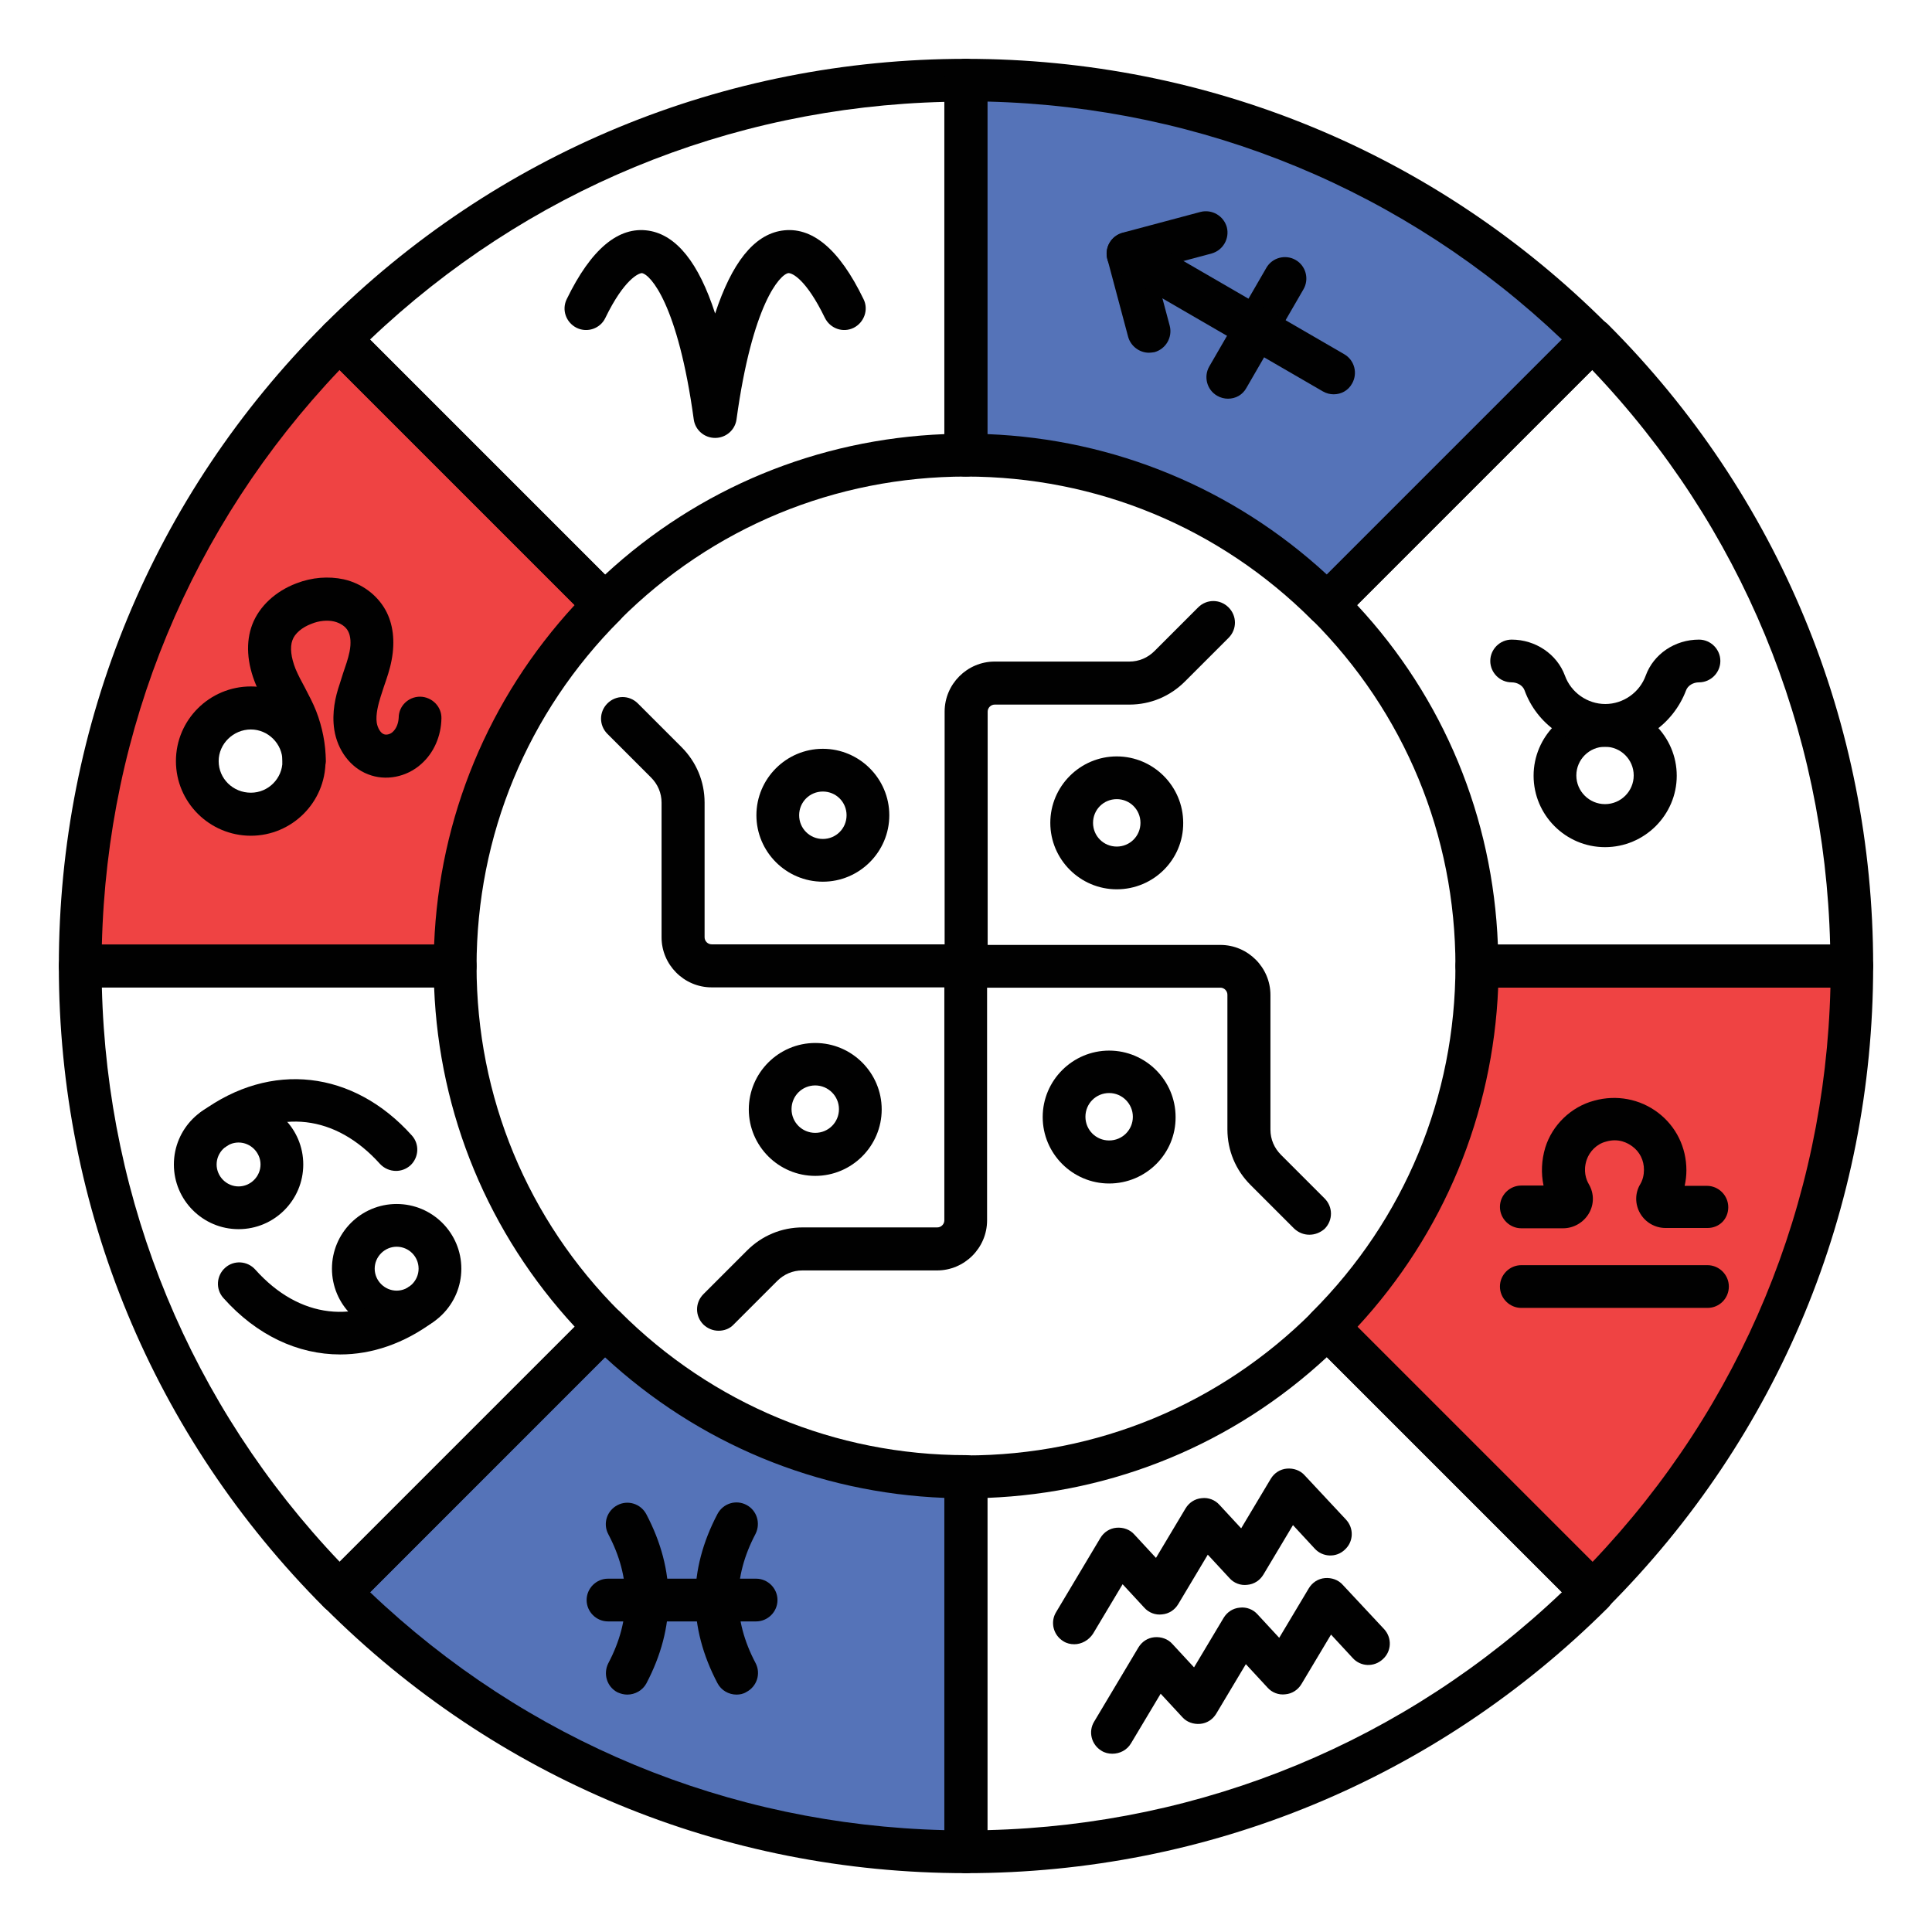
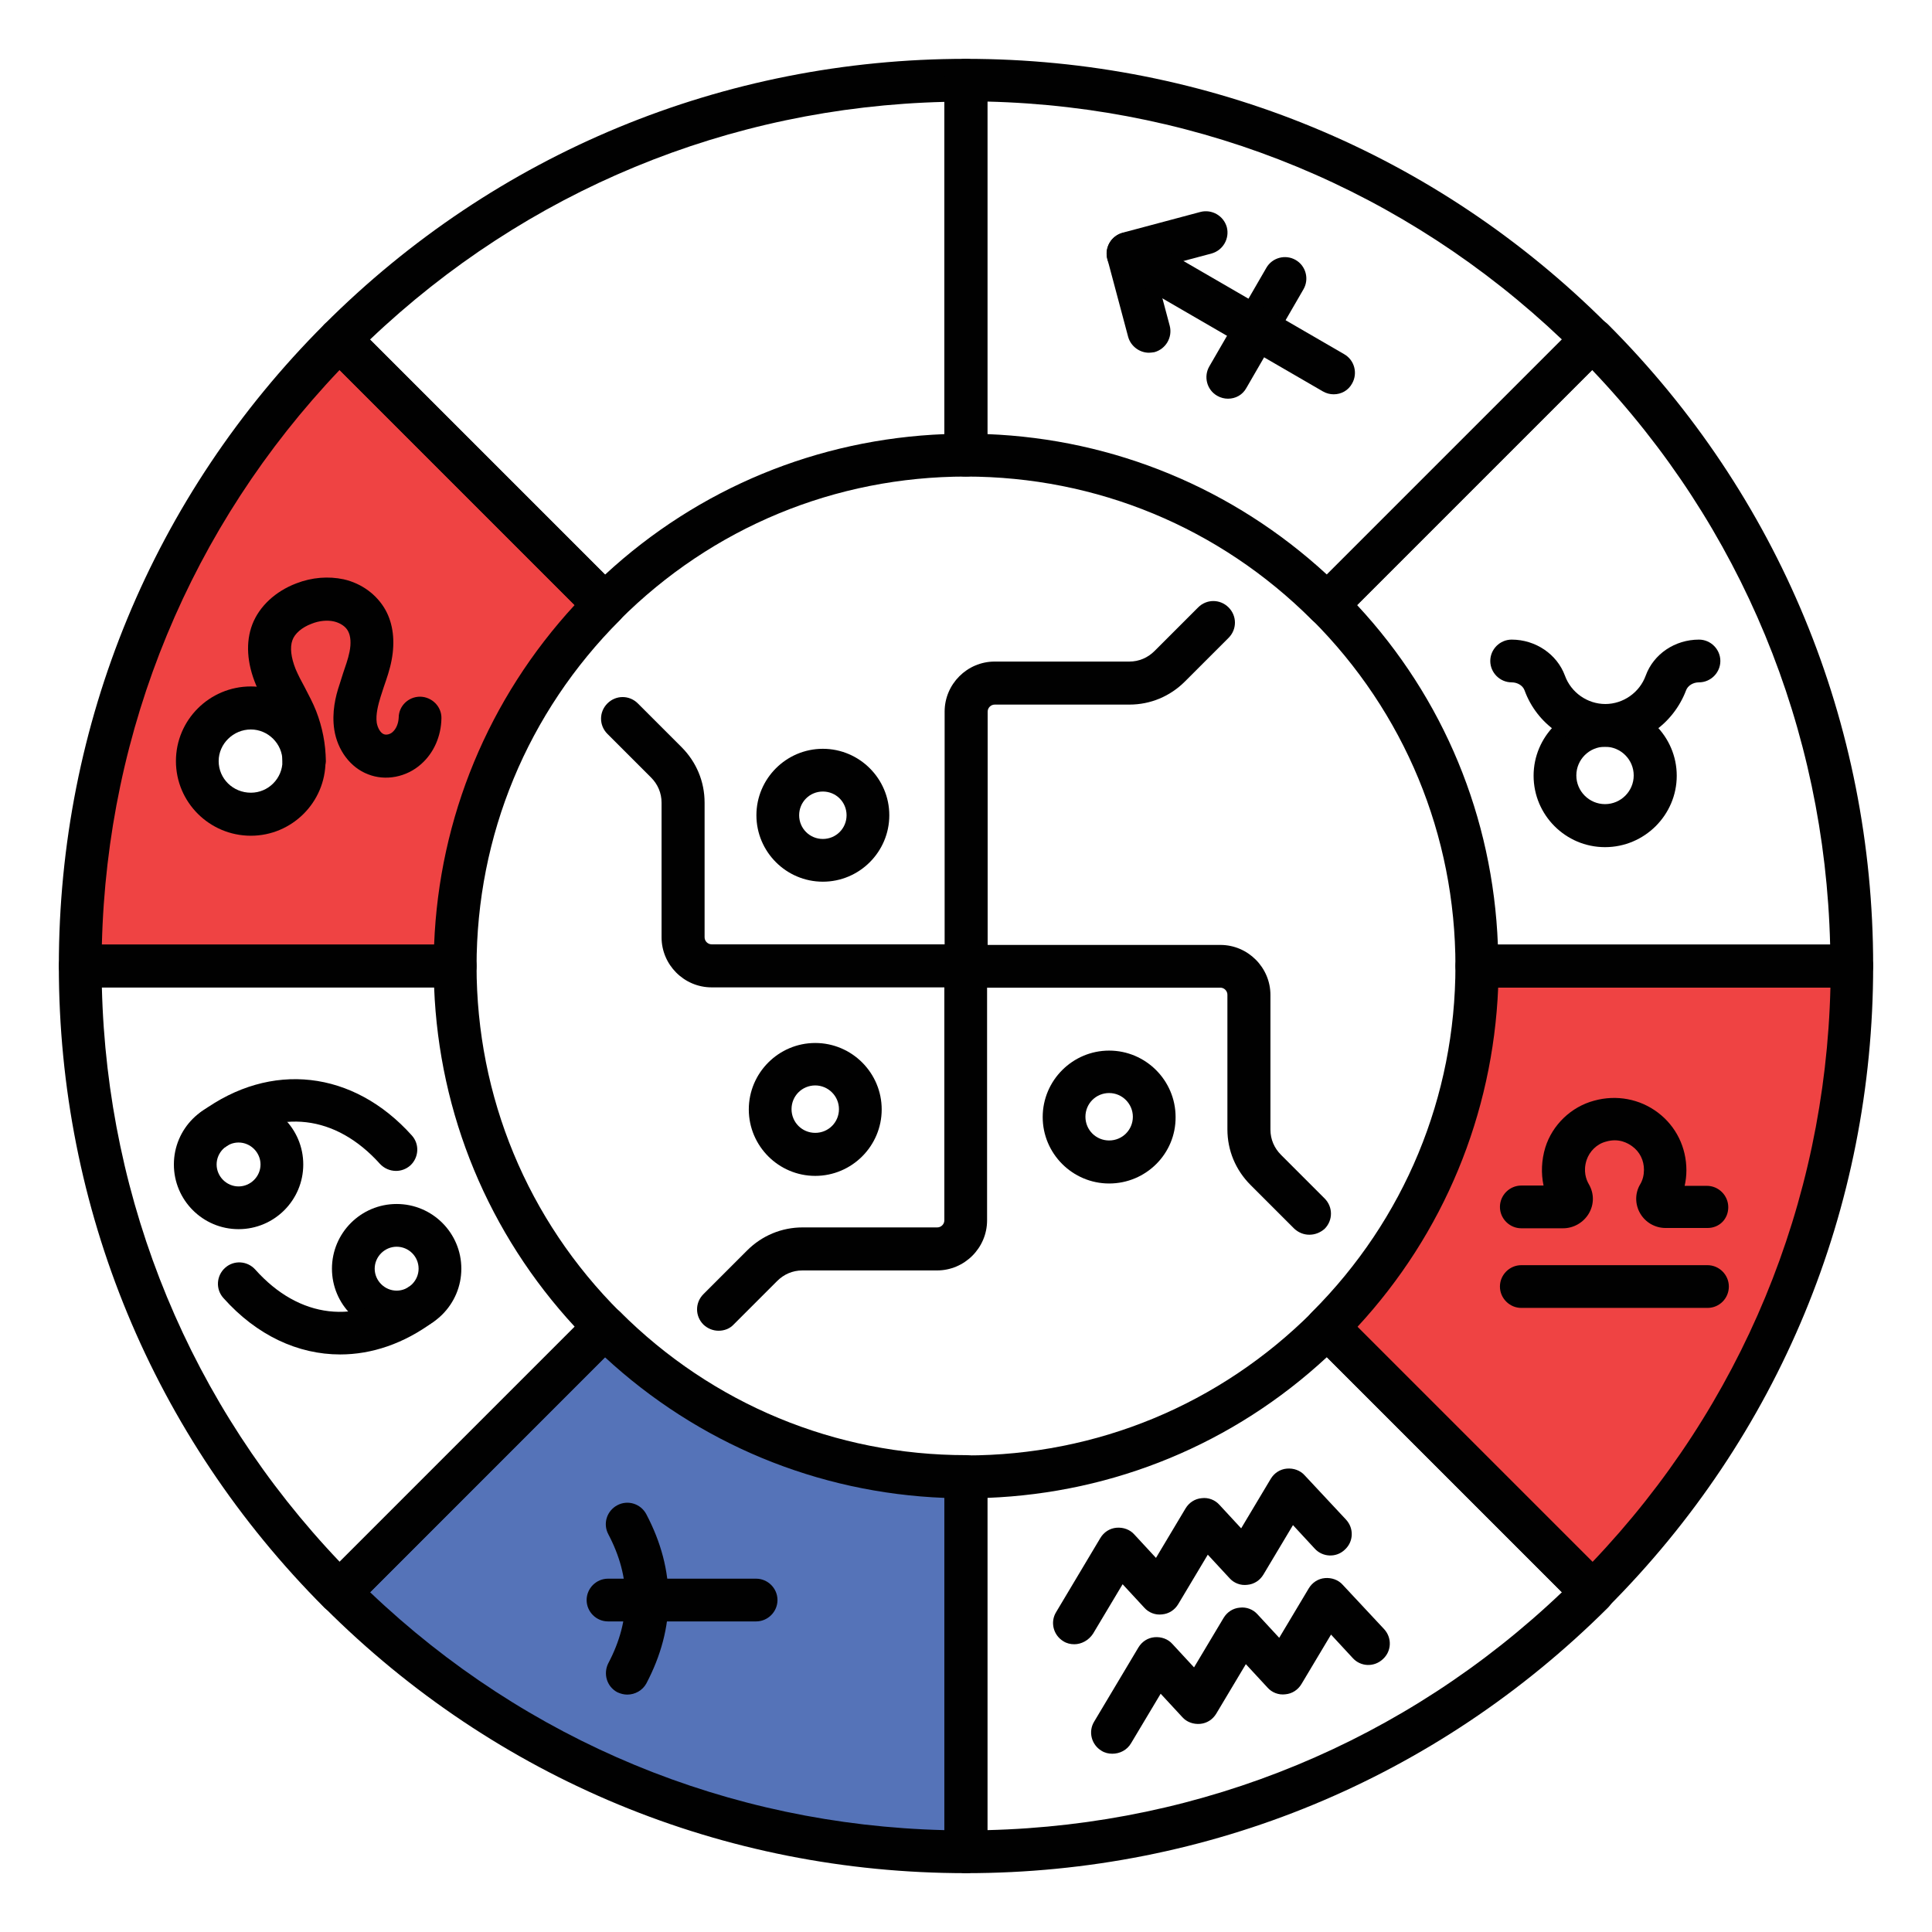
<svg xmlns="http://www.w3.org/2000/svg" id="Layer_1" enable-background="new 0 0 66 66" viewBox="0 0 66 66">
  <g>
    <g>
      <g>
-         <path d="m45.34 20.66 9.06-9.06c-5.47-5.48-13.04-8.86-21.4-8.86v12.81c4.82 0 9.19 1.95 12.34 5.11z" fill="#5573b8" />
-       </g>
+         </g>
      <g>
        <path d="m63.26 33h-12.81c0 4.82-1.95 9.18-5.11 12.34l9.06 9.06c5.48-5.48 8.86-13.05 8.86-21.4z" fill="#ef4343" />
      </g>
      <g>
        <path d="m11.6 11.6c-5.47 5.47-8.86 13.03-8.86 21.4h12.81c0-4.82 1.95-9.19 5.11-12.35zm-3.03 16.22c-1.02 0-1.83-.81-1.83-1.82 0-1 .81-1.82 1.83-1.82 1.01 0 1.82.82 1.82 1.82-.01 1.01-.82 1.82-1.82 1.82z" fill="#ef4343" />
      </g>
      <g>
        <path d="m33 50.45c-4.82 0-9.18-1.95-12.34-5.11l-9.06 9.06c5.47 5.48 13.04 8.86 21.4 8.86z" fill="#5573b8" />
      </g>
      <g>
        <g>
          <path d="m20.66 21.39c-.19 0-.38-.08-.52-.21l-9.06-9.06c-.14-.14-.21-.32-.21-.52s.08-.38.21-.52c5.85-5.85 13.64-9.07 21.92-9.07.4 0 .73.33.73.73v12.81c0 .4-.33.73-.73.73-4.47 0-8.67 1.74-11.83 4.9-.13.13-.32.21-.51.21zm-8.02-9.79 8.03 8.03c3.19-2.95 7.26-4.63 11.6-4.8v-11.35c-7.38.18-14.29 3.04-19.63 8.12z" fill="#010101" />
        </g>
        <g>
          <path d="m45.34 21.39c-.19 0-.37-.07-.52-.21-3.16-3.16-7.36-4.9-11.83-4.9-.4 0-.73-.33-.73-.73v-12.81c0-.4.33-.73.73-.73 8.28 0 16.07 3.22 21.92 9.07.14.14.21.32.21.52s-.08.38-.21.52l-9.06 9.06c-.13.14-.32.21-.51.21zm-11.61-6.56c4.34.17 8.41 1.86 11.6 4.8l8.03-8.03c-5.34-5.08-12.25-7.95-19.63-8.13z" fill="#010101" />
        </g>
        <g>
          <path d="m15.55 33.73h-12.81c-.4 0-.73-.33-.73-.73 0-8.28 3.22-16.07 9.07-21.92.27-.27.76-.27 1.04 0l9.06 9.06c.14.14.21.32.21.52 0 .19-.08.38-.21.52-3.16 3.16-4.9 7.36-4.9 11.83 0 .39-.33.72-.73.72zm-12.07-1.46h11.35c.17-4.34 1.86-8.41 4.8-11.6l-8.03-8.03c-5.08 5.34-7.94 12.25-8.12 19.63z" fill="#010101" />
        </g>
        <g>
          <path d="m63.26 33.73h-12.81c-.4 0-.73-.33-.73-.73 0-4.47-1.74-8.67-4.9-11.83-.14-.14-.21-.32-.21-.52 0-.19.08-.38.21-.52l9.06-9.06c.14-.14.32-.21.52-.21.19 0 .38.08.52.21 5.85 5.85 9.07 13.64 9.07 21.92 0 .41-.32.74-.73.74zm-12.09-1.46h11.35c-.18-7.37-3.04-14.29-8.13-19.63l-8.03 8.03c2.96 3.18 4.64 7.25 4.81 11.6z" fill="#010101" />
        </g>
        <g>
          <path d="m54.4 55.13c-.19 0-.38-.08-.52-.21l-9.06-9.06c-.29-.29-.29-.75 0-1.04 3.16-3.16 4.9-7.36 4.9-11.82 0-.4.33-.73.73-.73h12.81c.4 0 .73.33.73.73 0 8.28-3.22 16.06-9.08 21.92-.13.13-.32.21-.51.21zm-8.03-9.8 8.03 8.03c5.09-5.34 7.95-12.26 8.13-19.62h-11.35c-.18 4.33-1.86 8.4-4.81 11.59z" fill="#010101" />
        </g>
        <g>
          <path d="m33 63.99c-.4 0-.73-.33-.73-.73v-12.81c0-.4.33-.73.73-.73 4.47 0 8.67-1.74 11.83-4.9.29-.29.75-.29 1.04 0l9.06 9.06c.29.29.29.75 0 1.04-5.87 5.85-13.65 9.07-21.93 9.07zm.73-12.82v11.35c7.37-.18 14.29-3.04 19.63-8.13l-8.03-8.03c-3.19 2.96-7.26 4.64-11.6 4.81z" fill="#010101" />
        </g>
        <g>
          <path d="m11.6 55.13c-.19 0-.38-.08-.52-.21-5.85-5.86-9.07-13.64-9.07-21.92 0-.4.33-.73.73-.73h12.81c.19 0 .38.08.52.21.14.14.21.32.21.52 0 4.47 1.74 8.67 4.9 11.82.29.29.29.75 0 1.04l-9.06 9.06c-.14.13-.32.21-.52.21zm-8.12-21.4c.18 7.37 3.04 14.29 8.13 19.63l8.03-8.03c-2.95-3.19-4.64-7.26-4.81-11.6z" fill="#010101" />
        </g>
        <g>
          <path d="m33 63.99c-8.28 0-16.06-3.22-21.92-9.08-.29-.29-.29-.75 0-1.04l9.06-9.06c.14-.14.32-.21.52-.21.19 0 .38.08.52.21 3.16 3.16 7.36 4.9 11.82 4.9.4 0 .73.33.73.73v12.81c0 .42-.33.74-.73.74zm-20.36-9.6c5.34 5.09 12.25 7.95 19.62 8.13v-11.35c-4.34-.17-8.41-1.86-11.6-4.81z" fill="#010101" />
        </g>
      </g>
      <g>
-         <path d="m24.43 14.96c-.37 0-.68-.27-.73-.63-.54-3.94-1.48-4.95-1.77-5-.11 0-.61.21-1.25 1.53-.17.36-.61.52-.98.34-.36-.18-.52-.61-.34-.98.83-1.71 1.77-2.5 2.8-2.34.95.15 1.71 1.1 2.27 2.83.57-1.73 1.32-2.68 2.27-2.83 1.03-.16 1.97.62 2.8 2.34.18.36.02.8-.34.98-.37.18-.8.02-.98-.34-.64-1.32-1.12-1.54-1.25-1.53-.29.05-1.23 1.06-1.77 5-.05.36-.36.63-.73.63z" fill="#010101" />
-       </g>
+         </g>
      <g>
        <g>
          <path d="m10.38 26.72c-.41 0-.73-.33-.73-.73s-.08-.8-.22-1.17c-.09-.23-.21-.45-.32-.67-.13-.24-.26-.49-.36-.74-.32-.76-.36-1.48-.13-2.08.24-.62.79-1.13 1.5-1.4.54-.21 1.1-.25 1.62-.14.62.14 1.14.53 1.43 1.05.26.47.33 1.06.21 1.7-.06.33-.17.64-.27.93l-.11.34c-.08.26-.17.6-.13.88.03.18.13.35.24.39.09.04.23 0 .31-.08.12-.11.19-.29.2-.48 0-.4.33-.72.73-.72h.01c.4.01.73.34.72.74-.01.61-.26 1.18-.69 1.56-.5.45-1.22.59-1.82.35-.6-.23-1.04-.82-1.15-1.52-.09-.59.04-1.14.18-1.55.04-.13.08-.25.12-.38.08-.24.17-.48.22-.73.06-.29.04-.55-.05-.71-.08-.16-.27-.28-.48-.33-.22-.05-.5-.03-.77.08-.32.12-.57.33-.65.56-.09.24-.05.59.11.99.09.21.2.42.31.62.14.27.28.53.39.81.21.54.33 1.13.33 1.72-.02.38-.34.71-.75.71z" fill="#010101" />
        </g>
        <g>
          <path d="m8.57 28.55c-1.41 0-2.56-1.14-2.56-2.55s1.15-2.55 2.56-2.55 2.55 1.14 2.55 2.55-1.15 2.55-2.55 2.55zm0-3.63c-.6 0-1.1.49-1.1 1.08 0 .6.49 1.08 1.1 1.08.6 0 1.08-.49 1.08-1.08s-.49-1.08-1.08-1.08z" fill="#010101" />
        </g>
      </g>
      <g>
        <g>
          <path d="m39.25 12.05c-.32 0-.62-.22-.71-.54l-.71-2.66c-.1-.39.13-.79.52-.9l2.66-.71c.39-.1.79.13.9.52.1.39-.13.79-.52.9l-1.95.52.52 1.95c.1.39-.13.79-.52.9-.07.01-.13.02-.19.02z" fill="#010101" />
        </g>
        <g>
          <path d="m41.95 13.62c-.12 0-.25-.03-.37-.1-.35-.2-.47-.65-.27-1l1.95-3.37c.2-.35.65-.47 1-.27s.47.65.27 1l-1.95 3.37c-.13.24-.37.37-.63.37z" fill="#010101" />
        </g>
        <g>
          <path d="m45.56 13.47c-.12 0-.25-.03-.37-.1l-7.02-4.07c-.35-.2-.47-.65-.27-1s.65-.47 1-.27l7.02 4.07c.35.2.47.65.27 1-.13.24-.37.37-.63.37z" fill="#010101" />
        </g>
      </g>
      <g>
        <g>
          <path d="m54.83 28.94c-1.35 0-2.44-1.1-2.44-2.44s1.1-2.44 2.44-2.44c1.35 0 2.45 1.1 2.45 2.44s-1.1 2.44-2.45 2.44zm0-3.43c-.54 0-.98.44-.98.98s.44.98.98.98.98-.44.98-.98-.44-.98-.98-.98z" fill="#010101" />
        </g>
        <g>
          <path d="m54.83 25.51c-1.22 0-2.33-.77-2.75-1.93-.06-.16-.24-.27-.44-.27-.4 0-.73-.33-.73-.73s.33-.73.73-.73c.82 0 1.55.5 1.82 1.23.21.58.77.97 1.38.97s1.17-.39 1.38-.97c.27-.74 1-1.23 1.82-1.23.4 0 .73.33.73.73s-.33.73-.73.73c-.2 0-.38.11-.44.27-.44 1.16-1.54 1.93-2.77 1.93z" fill="#010101" />
        </g>
      </g>
      <g>
        <g>
          <path d="m58.33 41.95h-1.43c-.36 0-.69-.19-.87-.5s-.18-.69 0-.99c.09-.15.13-.32.13-.5 0-.32-.14-.61-.4-.8-.15-.11-.46-.29-.9-.16-.31.08-.56.33-.66.63-.12.37-.02.66.08.83.18.31.18.68 0 .99s-.52.51-.88.51h-1.43c-.4 0-.73-.33-.73-.73s.33-.73.73-.73h.76c-.09-.42-.07-.87.06-1.3.24-.77.88-1.39 1.67-1.6.76-.21 1.56-.06 2.18.41s.97 1.19.97 1.97c0 .18-.02.35-.06.53h.76c.4 0 .73.33.73.73s-.3.71-.71.71z" fill="#010101" />
        </g>
        <g>
          <path d="m58.33 44.68h-6.36c-.4 0-.73-.33-.73-.73s.33-.73.73-.73h6.36c.4 0 .73.33.73.73s-.32.73-.73.73z" fill="#010101" />
        </g>
      </g>
      <g>
        <g>
          <path d="m36.7 56.17c-.13 0-.26-.03-.37-.1-.35-.21-.46-.66-.25-1l1.51-2.53c.12-.2.32-.33.55-.35s.46.06.61.23l.74.8 1.01-1.69c.12-.2.32-.33.55-.35.23-.03.46.06.61.23l.74.8 1.01-1.69c.12-.2.32-.33.55-.35s.46.06.61.23l1.41 1.51c.28.3.26.76-.04 1.03-.29.28-.76.26-1.03-.04l-.74-.8-1.01 1.69c-.12.2-.32.33-.55.35-.23.03-.46-.06-.61-.23l-.74-.8-1.01 1.69c-.12.2-.32.33-.55.35-.23.03-.46-.06-.61-.23l-.74-.8-1.01 1.69c-.15.23-.4.36-.64.36z" fill="#010101" />
        </g>
        <g>
          <path d="m38 59.91c-.13 0-.26-.03-.37-.1-.35-.21-.46-.66-.25-1l1.51-2.53c.12-.2.32-.33.55-.35s.46.06.61.23l.74.8 1.01-1.69c.12-.2.32-.33.55-.35.23-.03.46.06.61.23l.74.8 1.01-1.69c.12-.2.32-.33.55-.35s.46.06.61.23l1.41 1.51c.28.3.26.76-.04 1.03-.3.28-.76.26-1.03-.04l-.74-.8-1.01 1.69c-.12.2-.32.33-.55.35-.23.03-.46-.06-.61-.23l-.74-.8-1.01 1.69c-.12.2-.32.33-.55.35s-.46-.06-.61-.23l-.74-.8-1.01 1.69c-.14.24-.39.36-.64.36z" fill="#010101" />
        </g>
      </g>
      <g>
        <g>
          <path d="m8.15 41.99c-1.22 0-2.21-.99-2.21-2.21s.99-2.21 2.21-2.21 2.21.99 2.21 2.21-.99 2.21-2.21 2.21zm0-2.96c-.41 0-.75.34-.75.75s.34.75.75.75.75-.34.75-.75-.34-.75-.75-.75z" fill="#010101" />
        </g>
        <g>
          <path d="m13.53 40c-.2 0-.4-.08-.55-.24-1.51-1.68-3.46-1.91-5.23-.61-.33.24-.79.17-1.02-.15-.24-.33-.17-.78.15-1.02 2.37-1.74 5.19-1.42 7.19.81.27.3.24.76-.06 1.03-.14.12-.31.18-.48.18z" fill="#010101" />
        </g>
        <g>
          <path d="m13.55 45.55c-1.22 0-2.21-.99-2.21-2.21s.99-2.21 2.21-2.21 2.21.99 2.21 2.21-.99 2.21-2.21 2.21zm0-2.96c-.41 0-.75.34-.75.75s.34.75.75.75.75-.34.75-.75c0-.42-.34-.75-.75-.75z" fill="#010101" />
        </g>
        <g>
          <path d="m11.62 46.27c-1.44 0-2.85-.65-3.99-1.93-.27-.3-.24-.76.06-1.03s.76-.24 1.03.06c1.5 1.68 3.46 1.91 5.22.61.33-.24.78-.17 1.02.15.24.33.17.78-.15 1.02-1.01.75-2.11 1.12-3.19 1.12z" fill="#010101" />
        </g>
      </g>
      <g>
        <g>
          <path d="m21.43 57.89c-.12 0-.23-.03-.34-.08-.36-.19-.49-.63-.31-.99.78-1.48.78-2.93 0-4.41-.19-.36-.05-.8.31-.99s.8-.05.99.31c1.01 1.92 1.01 3.86 0 5.78-.13.24-.39.38-.65.38z" fill="#010101" />
        </g>
        <g>
-           <path d="m25.16 57.89c-.26 0-.52-.14-.65-.39-1.01-1.92-1.01-3.86 0-5.78.19-.36.63-.5.99-.31s.49.63.31.99c-.78 1.48-.78 2.93 0 4.41.19.36.05.8-.31.99-.11.07-.23.09-.34.09z" fill="#010101" />
-         </g>
+           </g>
        <g>
          <path d="m25.83 55.39h-5.06c-.4 0-.73-.33-.73-.73s.33-.73.73-.73h5.06c.4 0 .73.33.73.73s-.33.73-.73.73z" fill="#010101" />
        </g>
      </g>
    </g>
    <g>
      <path d="m33 33.73c-.4 0-.73-.33-.73-.73v-8.69c0-.94.77-1.71 1.71-1.71h4.6c.33 0 .63-.13.86-.36l1.49-1.49c.29-.29.75-.29 1.04 0s.29.75 0 1.04l-1.49 1.49c-.51.51-1.18.79-1.9.79h-4.6c-.13 0-.24.11-.24.24v8.69c-.01.4-.34.73-.74.73z" fill="#010101" />
    </g>
    <g>
-       <path d="m38.15 30.38c-1.25 0-2.27-1.02-2.27-2.27s1.02-2.27 2.27-2.27 2.27 1.02 2.27 2.27c.01 1.25-1.01 2.27-2.27 2.27zm0-3.08c-.45 0-.81.36-.81.81s.36.81.81.81.81-.36.81-.81-.36-.81-.81-.81z" fill="#010101" />
-     </g>
+       </g>
    <g>
      <path d="m33 33.73h-8.69c-.94 0-1.71-.77-1.71-1.71v-4.6c0-.33-.13-.63-.36-.86l-1.49-1.49c-.29-.29-.29-.75 0-1.04s.75-.29 1.04 0l1.49 1.49c.51.51.79 1.18.79 1.9v4.6c0 .13.11.24.24.24h8.69c.4 0 .73.33.73.73s-.33.74-.73.74z" fill="#010101" />
    </g>
    <g>
      <path d="m28.11 30.12c-1.25 0-2.27-1.02-2.27-2.27s1.02-2.27 2.27-2.27 2.27 1.02 2.27 2.27-1.02 2.27-2.27 2.27zm0-3.08c-.45 0-.81.36-.81.81s.36.81.81.81.81-.36.81-.81-.36-.81-.81-.81z" fill="#010101" />
    </g>
    <g>
      <path d="m24.55 45.46c-.19 0-.37-.07-.52-.21-.29-.29-.29-.75 0-1.04l1.49-1.49c.51-.51 1.18-.79 1.9-.79h4.6c.13 0 .24-.11.24-.24v-8.69c0-.4.33-.73.73-.73s.73.33.73.73v8.69c0 .94-.77 1.71-1.71 1.71h-4.6c-.33 0-.63.13-.86.36l-1.49 1.49c-.13.14-.32.21-.51.21z" fill="#010101" />
    </g>
    <g>
      <path d="m27.85 40.17c-1.25 0-2.27-1.02-2.27-2.27s1.02-2.27 2.27-2.27 2.27 1.02 2.27 2.27-1.02 2.27-2.27 2.27zm0-3.09c-.45 0-.81.36-.81.81s.36.81.81.81.81-.36.81-.81-.37-.81-.81-.81z" fill="#010101" />
    </g>
    <g>
      <path d="m44.73 42.18c-.19 0-.37-.07-.52-.21l-1.49-1.49c-.51-.51-.79-1.18-.79-1.9v-4.6c0-.13-.11-.24-.24-.24h-8.69c-.4 0-.73-.33-.73-.73s.33-.73.73-.73h8.69c.94 0 1.71.77 1.71 1.71v4.6c0 .33.13.63.36.86l1.49 1.49c.29.29.29.75 0 1.04-.15.13-.33.2-.52.2z" fill="#010101" />
    </g>
    <g>
      <path d="m37.89 40.43c-1.25 0-2.27-1.02-2.27-2.27s1.02-2.27 2.27-2.27 2.27 1.02 2.27 2.27c.01 1.25-1.01 2.27-2.27 2.27zm0-3.09c-.45 0-.81.36-.81.81s.36.81.81.81.81-.36.81-.81c0-.44-.36-.81-.81-.81z" fill="#010101" />
    </g>
  </g>
</svg>